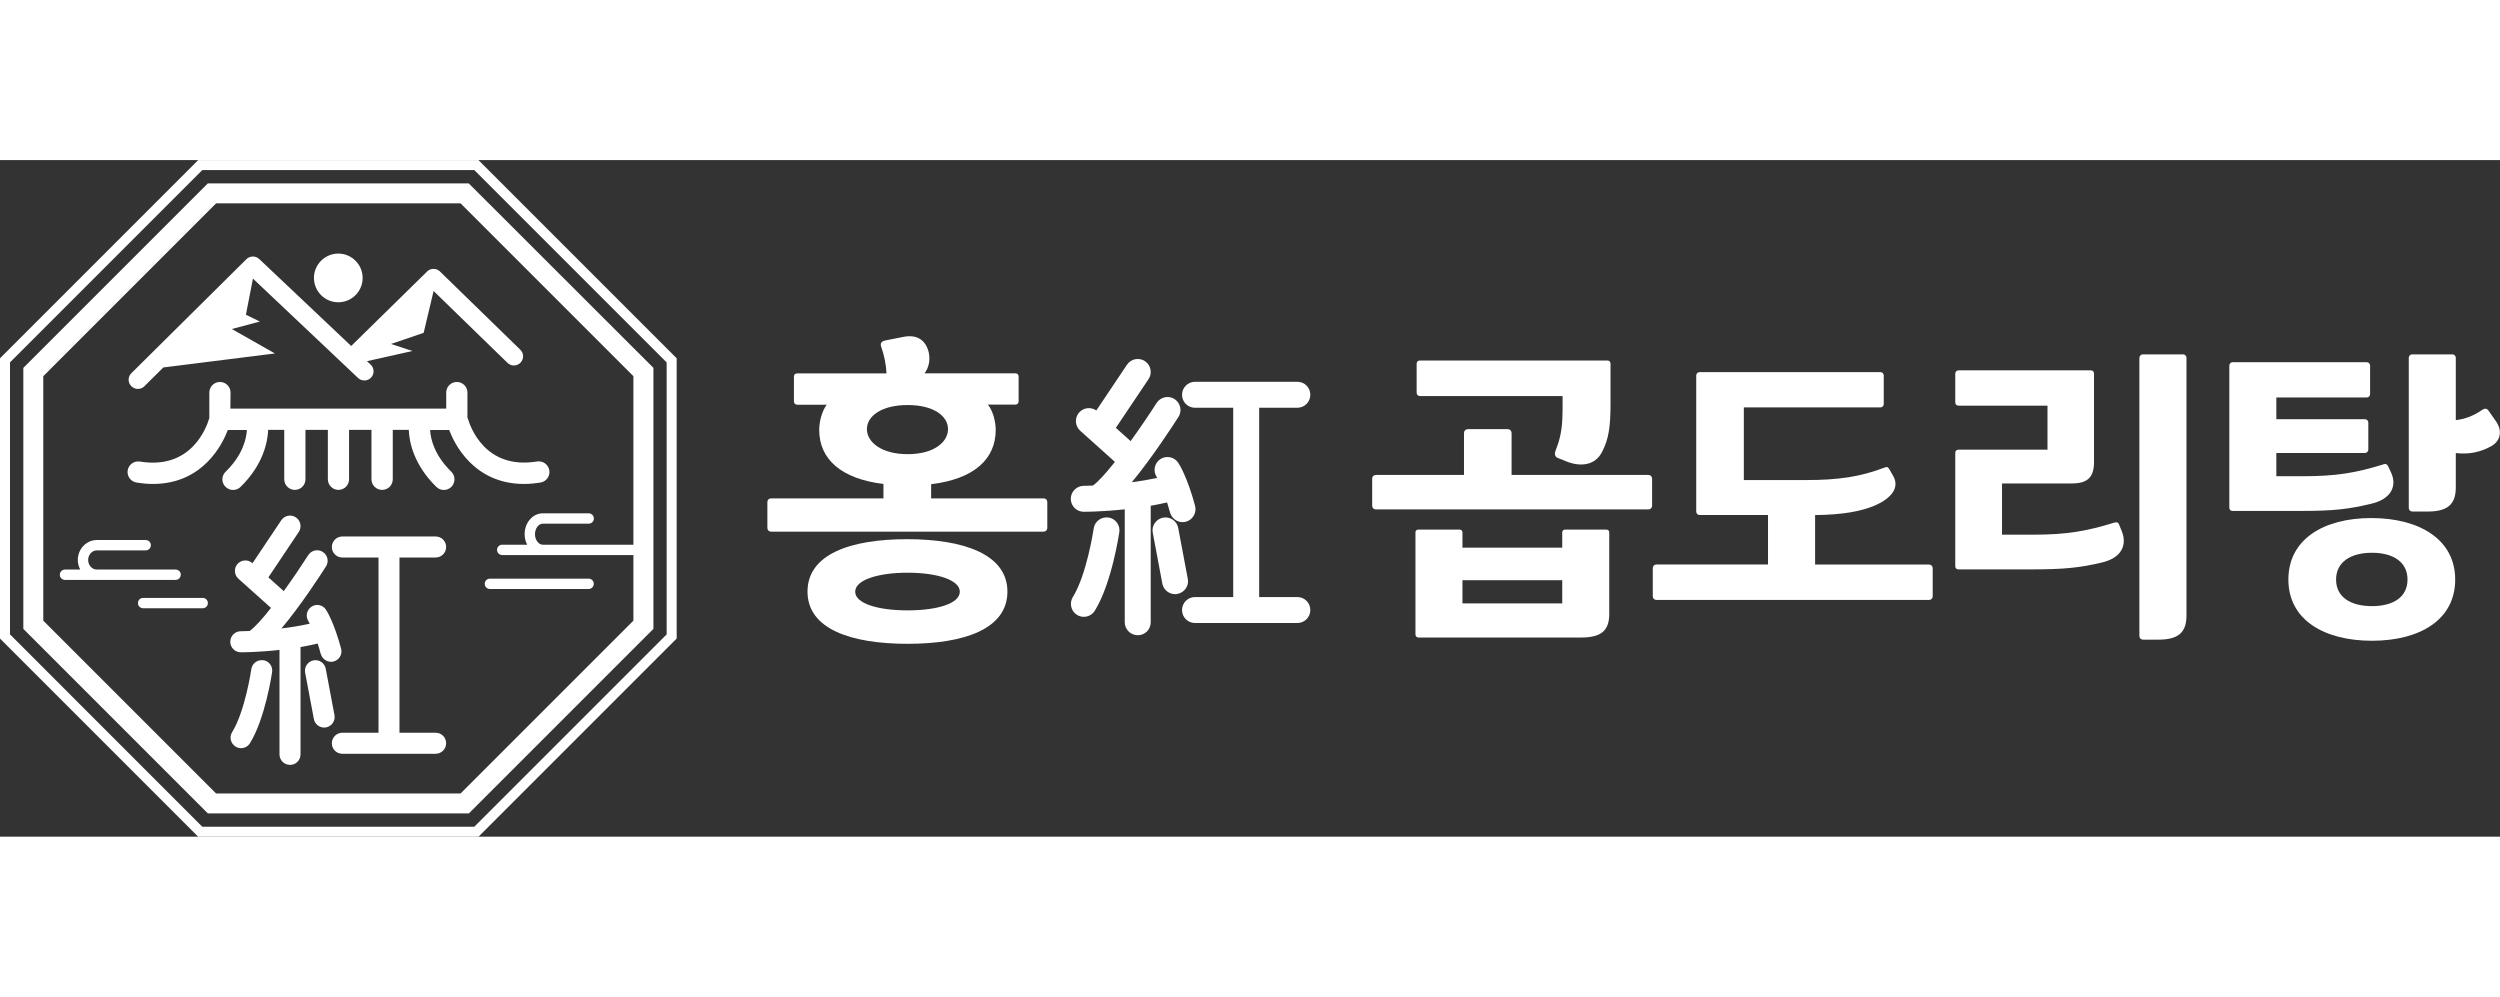
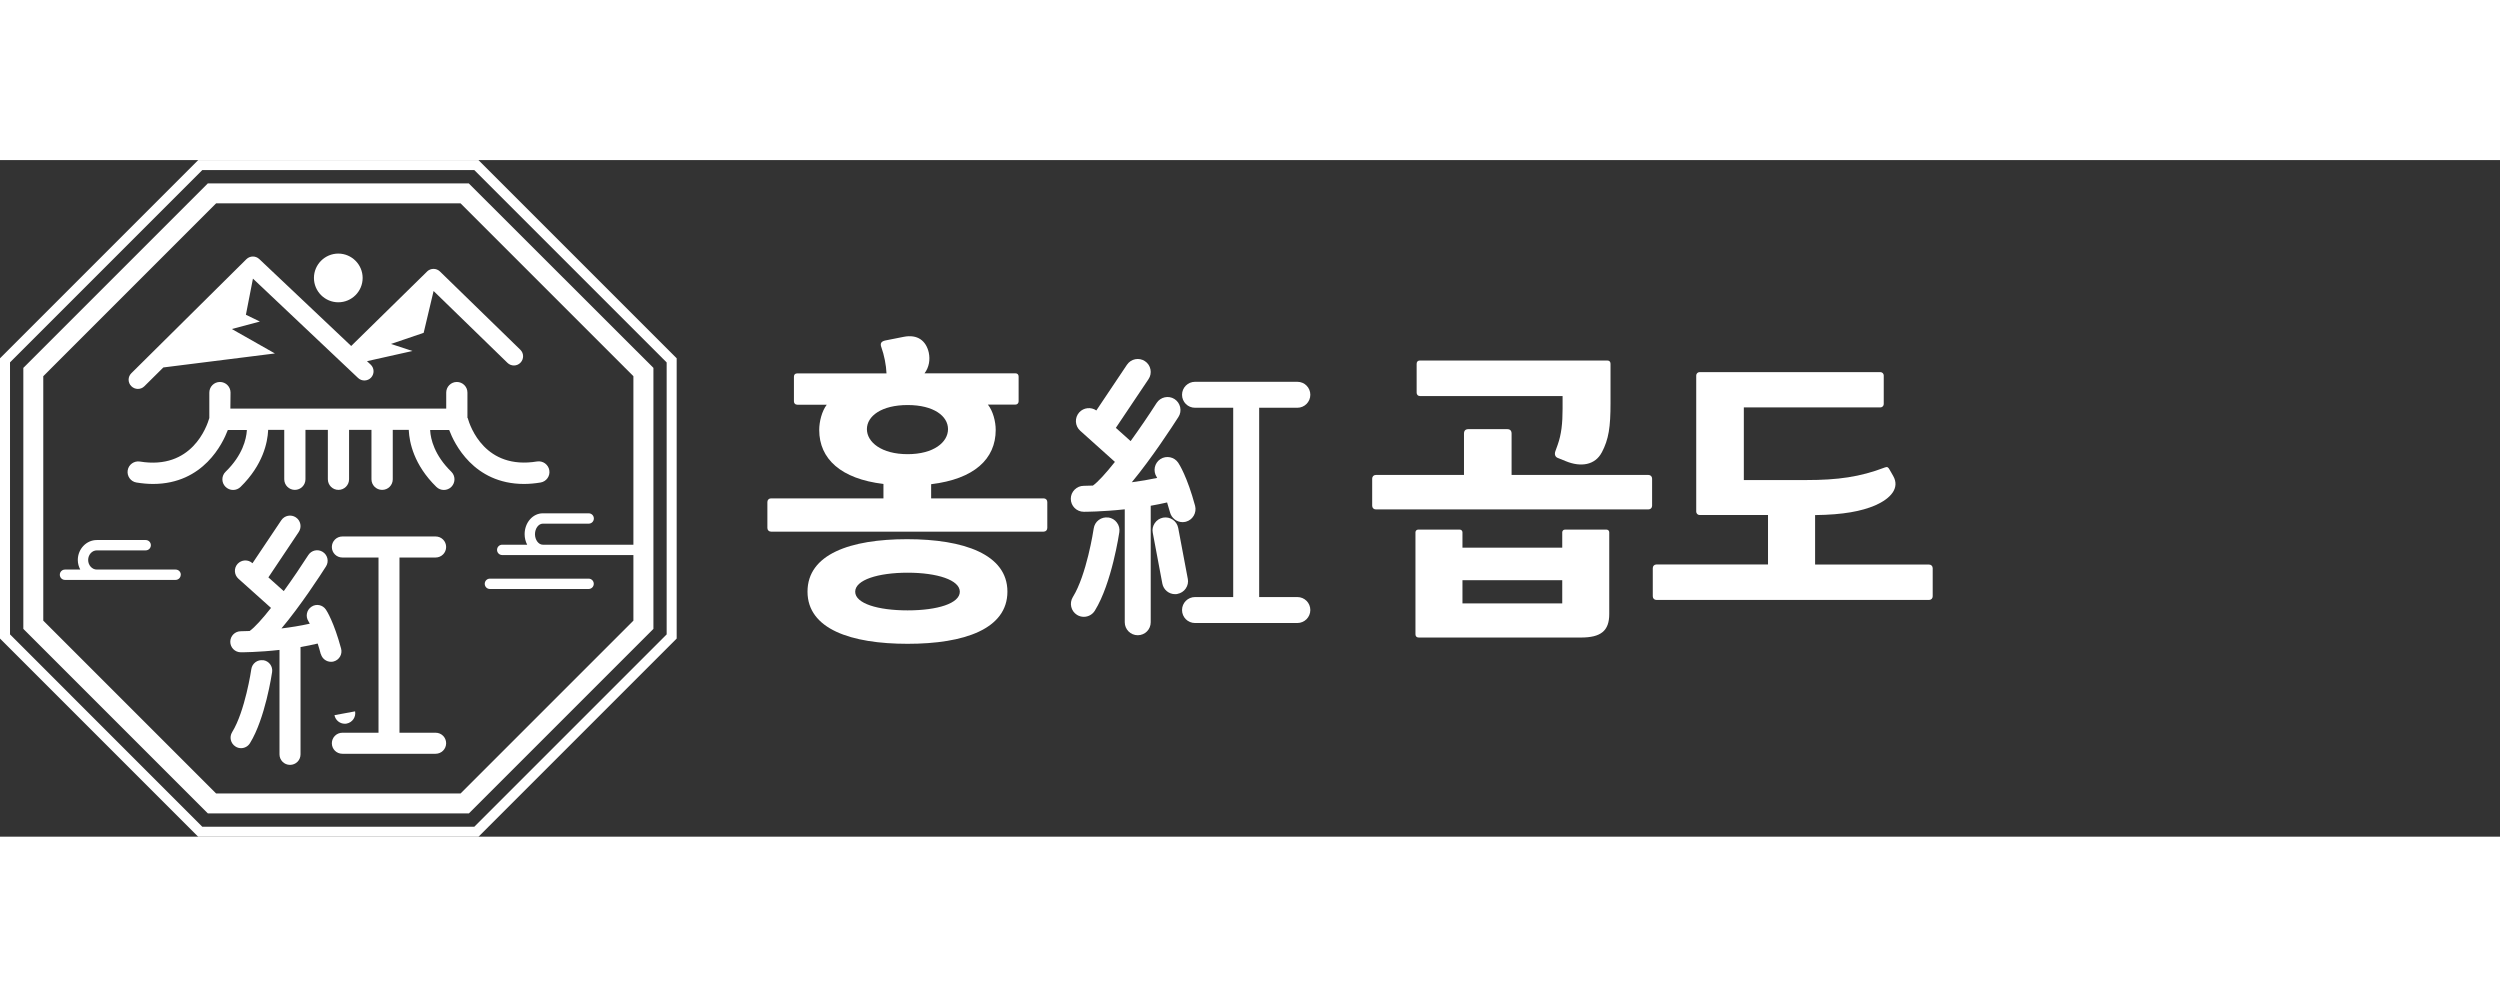
<svg xmlns="http://www.w3.org/2000/svg" width="200px" id="Layer_1" data-name="Layer 1" viewBox="0 0 294.64 79.74">
  <rect x="0" y="0" width="294.64" height="79.74" fill="#333333" stroke="none" />
  <defs>
    <style>
      .cls-1 {
        fill: #fff;
      }
    </style>
  </defs>
  <g>
    <g>
      <path class="cls-1" d="M172.54,37.11v-4.87c0-.36.18-.53.53-.53h4.55c.36,0,.53.18.53.53v4.87h16.13c.25,0,.43.18.43.43v3.2c0,.25-.18.43-.43.43h-32.13c-.25,0-.43-.18-.43-.43v-3.2c0-.25.18-.43.43-.43h10.38ZM167.21,56.27c-.25,0-.39-.14-.39-.39v-12.01c0-.18.14-.32.32-.32h4.9c.18,0,.32.14.32.32v1.81h11.76v-1.81c0-.18.14-.32.32-.32h4.9c.18,0,.32.14.32.32v9.63c0,1.99-.99,2.77-3.34,2.77h-19.12ZM188.78,34.45c-.78,1.49-2.45,1.78-4.26,1.03l-.96-.39c-.25-.11-.39-.39-.25-.78l.28-.78c.43-1.21.57-2.52.57-4.23v-1.49h-16.81c-.25,0-.39-.18-.39-.39v-3.41c0-.25.14-.39.39-.39h22.07c.25,0,.39.14.39.39v4.62c0,2.84-.21,4.27-1.03,5.83ZM184.12,52.25v-2.74h-11.76v2.74h11.76Z" />
      <path class="cls-1" d="M194.79,48.09c0-.25.18-.43.43-.43h13.15v-5.83h-8.07c-.21,0-.39-.18-.39-.39v-16.06c0-.21.18-.39.39-.39h21.32c.21,0,.39.18.39.39v3.38c0,.21-.18.39-.39.39h-16.1v8.56h7.36c3.7,0,6.33-.36,9.28-1.49.28-.11.39,0,.53.25l.43.75c.82,1.42-.28,2.67-2.13,3.48-1.6.68-3.73,1.1-7.07,1.14v5.83h13.43c.25,0,.43.18.43.43v3.31c0,.25-.18.43-.43.43h-32.13c-.25,0-.43-.18-.43-.43v-3.31Z" />
-       <path class="cls-1" d="M230.83,48.24c-.25,0-.39-.14-.39-.39v-13.33c0-.25.14-.39.39-.39h10.48v-5.19h-10.48c-.25,0-.39-.14-.39-.39v-3.38c0-.21.14-.39.39-.39h15.57c.25,0,.39.14.39.39v10.45c0,1.74-.75,2.49-2.59,2.49h-8.25v6.04h3.59c3.98,0,6.29-.39,9.63-1.42.25-.07.46-.07.57.21l.32.78c.67,1.67-.04,3.16-2.31,3.7-2.67.64-4.58.82-8.46.82h-8.46ZM252.15,23.29c0-.21.18-.39.39-.39h4.76c.21,0,.39.18.39.39v30.39c0,1.99-.96,2.84-3.31,2.84h-1.81c-.25,0-.43-.18-.43-.43V23.29Z" />
-       <path class="cls-1" d="M262.74,40.95v-16.74c0-.21.18-.39.39-.39h15.81c.21,0,.39.18.39.39v3.38c0,.21-.18.39-.39.39h-10.66v2.56h10.45c.21,0,.39.18.39.39v3.2c0,.21-.18.39-.39.39h-10.45v2.74h3.02c4.12,0,6.33-.39,9.67-1.42.25-.07.35,0,.5.28l.32.68c.78,1.67-.04,3.16-2.31,3.7-2.67.64-4.41.85-8.28.85h-8.07c-.25,0-.39-.14-.39-.39ZM279.48,42.19c5.61,0,9.88,2.49,9.88,7.25s-4.19,7.21-9.81,7.21-9.85-2.45-9.85-7.21,4.16-7.25,9.77-7.25ZM279.55,52.57c2.52,0,4.19-1.07,4.19-3.13s-1.67-3.16-4.19-3.16-4.23,1.1-4.23,3.16,1.71,3.13,4.23,3.13ZM283.89,23.29c0-.21.18-.39.39-.39h4.76c.21,0,.39.18.39.39v7.36c1.17-.14,2.13-.53,3.16-1.24.28-.18.53-.14.71.14l.85,1.21c.78,1.1.6,2.31-.53,2.95-1.31.75-2.7.99-4.19.82v4.05c0,1.99-.96,2.84-3.3,2.84h-1.81c-.25,0-.43-.18-.43-.43v-17.7Z" />
    </g>
    <g>
      <path class="cls-1" d="M104.12,39.88v-1.71c-5.01-.6-7.57-2.95-7.57-6.36,0-1,.32-2.24.89-2.98h-3.48c-.25,0-.39-.18-.39-.39v-2.91c0-.25.14-.39.39-.39h10.52c-.04-.99-.28-2.17-.6-3.06-.18-.46-.04-.71.46-.82l2.17-.43c1.63-.32,2.63.46,2.95,1.85.18.85.04,1.74-.5,2.45h10.7c.25,0,.39.14.39.39v2.91c0,.21-.14.39-.39.39h-3.23c.6.75.92,1.99.92,2.98,0,3.45-2.56,5.79-7.61,6.4v1.67h13.26c.25,0,.43.18.43.43v3.06c0,.25-.18.43-.43.43h-32.13c-.25,0-.43-.18-.43-.43v-3.06c0-.25.18-.43.43-.43h13.26ZM106.9,44.68c6.68,0,11.83,1.78,11.83,6.18s-5.08,6.15-11.76,6.15-11.8-1.74-11.8-6.15,5.05-6.18,11.73-6.18ZM106.97,53.07c3.52,0,6.15-.82,6.15-2.2s-2.67-2.24-6.15-2.24-6.18.85-6.18,2.24,2.67,2.2,6.18,2.2ZM106.97,34.66c3.09,0,4.76-1.42,4.76-2.95s-1.67-2.84-4.76-2.84-4.8,1.31-4.8,2.84,1.71,2.95,4.8,2.95Z" />
      <g>
        <path class="cls-1" d="M137.9,41.54c.18.66.79,1.13,1.47,1.13.13,0,.27-.02.4-.05.81-.22,1.29-1.06,1.08-1.87-.93-3.44-1.88-4.92-1.99-5.08-.46-.69-1.4-.88-2.1-.43-.7.46-.9,1.4-.44,2.11,0,.01.03.05.06.11-.93.2-1.93.37-2.99.51,2.36-2.85,4.79-6.59,5.5-7.7.22-.34.29-.75.2-1.15-.09-.4-.33-.74-.67-.96-.71-.45-1.65-.24-2.11.47-.92,1.44-2,3.02-3.06,4.49l-1.74-1.56,3.85-5.74c.23-.34.31-.75.23-1.15-.08-.4-.31-.75-.65-.97-.7-.47-1.65-.28-2.12.42l-3.61,5.39c-.62-.44-1.5-.35-2.02.23-.56.63-.51,1.59.12,2.16l4.09,3.67c-1.12,1.41-2.01,2.37-2.59,2.79-.66.02-1.06.03-1.08.03-.41,0-.79.16-1.08.45-.29.29-.45.67-.45,1.08,0,.84.68,1.53,1.53,1.53.09,0,2.14,0,4.83-.29v13.31c0,.84.68,1.53,1.53,1.53s1.53-.68,1.53-1.53v-13.73c.68-.12,1.32-.25,1.93-.39.13.4.24.8.36,1.22Z" />
        <path class="cls-1" d="M130.63,42.13c-.4-.06-.8.04-1.13.28-.33.24-.54.6-.6,1.01l.17.02h0l-.17-.02c-.03.22-.84,5.48-2.46,8.08-.44.72-.22,1.66.49,2.1.24.15.52.23.8.23.53,0,1.02-.27,1.3-.72,2.01-3.24,2.88-9.2,2.89-9.26.06-.4-.04-.8-.29-1.13-.24-.33-.6-.54-1-.6Z" />
        <path class="cls-1" d="M139.99,49.36l-1.13-6c-.08-.4-.3-.75-.64-.98-.34-.23-.74-.31-1.14-.24-.4.08-.75.3-.98.64-.23.34-.32.74-.24,1.14l1.13,6c.14.72.77,1.24,1.5,1.24.09,0,.19,0,.28-.03.4-.08.75-.3.98-.64.23-.34.32-.74.24-1.14Z" />
        <path class="cls-1" d="M152.9,51.5h-4.5v-22.31h4.5c.84,0,1.53-.68,1.53-1.53s-.68-1.53-1.53-1.53h-12.06c-.84,0-1.53.68-1.53,1.53s.68,1.53,1.53,1.53h4.5v22.31h-4.5c-.84,0-1.53.68-1.53,1.53s.68,1.53,1.53,1.53h12.06c.84,0,1.53-.68,1.53-1.53s-.68-1.53-1.53-1.53Z" />
      </g>
    </g>
  </g>
  <g>
    <path class="cls-1" d="M37.82,58.22c.15.55.65.91,1.19.91.11,0,.22-.01.32-.04.66-.18,1.05-.86.87-1.52-.84-3.11-1.69-4.45-1.79-4.59-.38-.57-1.14-.72-1.7-.34-.57.37-.73,1.14-.36,1.71,0,0,.06.1.16.29-1.12.25-2.27.43-3.34.56,2.23-2.64,4.63-6.33,5.25-7.31.37-.58.2-1.34-.38-1.71-.58-.37-1.34-.2-1.71.38-.82,1.28-1.85,2.8-2.89,4.24l-1.81-1.62,3.58-5.35c.38-.57.23-1.34-.34-1.72-.57-.38-1.34-.23-1.72.34l-3.39,5.06h-.01c-.51-.47-1.29-.42-1.75.08-.46.51-.41,1.29.1,1.75l3.84,3.44c-1.01,1.28-1.92,2.3-2.52,2.72-.63.02-1.02.03-1.04.03-.68,0-1.24.55-1.24,1.24,0,.68.55,1.24,1.24,1.24.13,0,2.08,0,4.56-.28v12.31c0,.68.55,1.24,1.24,1.24s1.24-.55,1.24-1.24v-12.65c.67-.11,1.35-.25,2.02-.41.12.38.25.79.37,1.26Z" />
    <path class="cls-1" d="M31.02,58.95c-.68-.1-1.3.37-1.4,1.04,0,.05-.74,4.98-2.26,7.43-.36.58-.18,1.34.4,1.7.2.13.43.19.65.19.41,0,.82-.21,1.05-.59,1.79-2.89,2.58-8.16,2.61-8.38.1-.68-.37-1.3-1.04-1.4Z" />
-     <path class="cls-1" d="M39.42,65.42l-1.03-5.47c-.13-.67-.78-1.12-1.44-.99-.67.13-1.11.77-.99,1.44l1.03,5.47c.11.59.63,1.01,1.21,1.01.08,0,.15,0,.23-.02.67-.13,1.11-.77.99-1.44Z" />
+     <path class="cls-1" d="M39.42,65.42l-1.03-5.47l1.03,5.47c.11.59.63,1.01,1.21,1.01.08,0,.15,0,.23-.02.67-.13,1.11-.77.99-1.44Z" />
    <path class="cls-1" d="M51.34,46.84c.68,0,1.24-.55,1.24-1.24s-.55-1.24-1.24-1.24h-10.99c-.68,0-1.24.55-1.24,1.24s.55,1.24,1.24,1.24h4.26v20.65h-4.26c-.68,0-1.24.55-1.24,1.24s.55,1.24,1.24,1.24h10.99c.68,0,1.24-.55,1.24-1.24s-.55-1.24-1.24-1.24h-4.26v-20.65h4.26Z" />
    <path class="cls-1" d="M56.39,0H23.36L0,23.36v33.03l23.36,23.36h33.03l23.36-23.36V23.36L56.39,0ZM78.57,55.9l-22.67,22.67H23.84L1.18,55.9V23.84L23.84,1.18h32.06l22.67,22.67v32.06Z" />
    <path class="cls-1" d="M24.49,2.75L2.75,24.49v30.76l21.75,21.75h30.76l21.75-21.75v-30.76L55.25,2.75h-30.76ZM74.65,45.33h-10.68c-.5,0-.92-.57-.92-1.24s.42-1.24.92-1.24h5.41c.34,0,.61-.27.61-.61s-.27-.61-.61-.61h-5.41c-1.18,0-2.14,1.1-2.14,2.46,0,.45.11.87.3,1.24h-2.94c-.34,0-.61.27-.61.61s.27.61.61.61h15.46v7.73l-20.37,20.37h-28.81L5.1,54.28v-28.81L25.47,5.1h28.81l20.37,20.37v19.86Z" />
    <path class="cls-1" d="M55.09,30.39v-.02s0-2.97,0-2.97c0-.69-.56-1.25-1.25-1.25s-1.25.56-1.25,1.25v1.89h-25.44l.02-1.89c0-.69-.56-1.25-1.25-1.25s-1.25.56-1.25,1.25v3c-.3,1.03-2.07,6.13-8.18,5.13-.68-.11-1.33.35-1.44,1.03-.11.68.35,1.33,1.03,1.44.67.11,1.33.17,1.95.17,5.97,0,8.24-4.83,8.8-6.31l.02-.05h2.24v.09c-.07.96-.48,2.87-2.5,4.83-.5.48-.51,1.28-.02,1.77.24.24.56.38.9.38s.64-.13.88-.36c2.67-2.61,3.18-5.28,3.25-6.64v-.08h1.9v5.82c0,.69.56,1.25,1.25,1.25s1.25-.56,1.25-1.25v-5.82h2.64v5.82c0,.69.56,1.25,1.25,1.25s1.25-.56,1.25-1.25v-5.82h2.64v5.82c0,.69.56,1.25,1.26,1.25s1.25-.56,1.25-1.25v-5.82h1.89v.08c.07,1.36.58,4.03,3.25,6.64.24.23.55.36.88.36s.66-.13.9-.38c.48-.5.47-1.29-.02-1.77-2.01-1.96-2.43-3.87-2.49-4.83v-.09s2.24,0,2.24,0l.02.05c.56,1.48,2.83,6.31,8.8,6.31.63,0,1.28-.06,1.95-.17.68-.11,1.15-.76,1.03-1.44-.05-.33-.24-.62-.51-.82-.27-.19-.6-.27-.93-.22-6.12,1.01-7.89-4.09-8.18-5.13Z" />
    <path class="cls-1" d="M57.13,49.94c0,.34.27.61.61.61h11.63c.34,0,.61-.27.61-.61s-.27-.61-.61-.61h-11.63c-.34,0-.61.27-.61.61Z" />
    <path class="cls-1" d="M21.31,48.87c0-.34-.27-.61-.61-.61h-9.29c-.56,0-1.02-.51-1.02-1.13s.46-1.13,1.02-1.13h5.76c.34,0,.61-.27.61-.61s-.27-.61-.61-.61h-5.76c-1.23,0-2.24,1.06-2.24,2.35,0,.41.11.8.29,1.13h-1.8c-.34,0-.61.27-.61.61s.27.61.61.61h13.03c.34,0,.61-.27.61-.61Z" />
-     <path class="cls-1" d="M23.89,51.6h-7.02c-.34,0-.61.27-.61.61s.27.61.61.61h7.02c.34,0,.61-.27.61-.61s-.27-.61-.61-.61Z" />
    <path class="cls-1" d="M50.36,13.11l-8.97,8.8-10.84-10.25c-.43-.4-1.09-.39-1.51.02l-13.56,13.44c-.43.42-.43,1.11,0,1.53.21.21.49.32.77.32s.55-.1.76-.31l2.24-2.22,13.15-1.65-5.08-2.88,3.31-.88-1.65-.8.83-4.26h0s12.39,11.71,12.39,11.71c.43.41,1.12.39,1.53-.04.41-.44.39-1.12-.04-1.53l-.44-.41,5.36-1.2-2.53-.83,3.85-1.31,1.17-4.93h0s8.71,8.47,8.71,8.47c.43.42,1.12.41,1.53-.02.42-.43.41-1.12-.02-1.53l-9.47-9.22c-.42-.41-1.09-.41-1.52,0Z" />
    <path class="cls-1" d="M39.87,16.76c1.59,0,2.87-1.29,2.87-2.87s-1.29-2.87-2.87-2.87-2.87,1.29-2.87,2.87,1.29,2.87,2.87,2.87Z" />
  </g>
</svg>